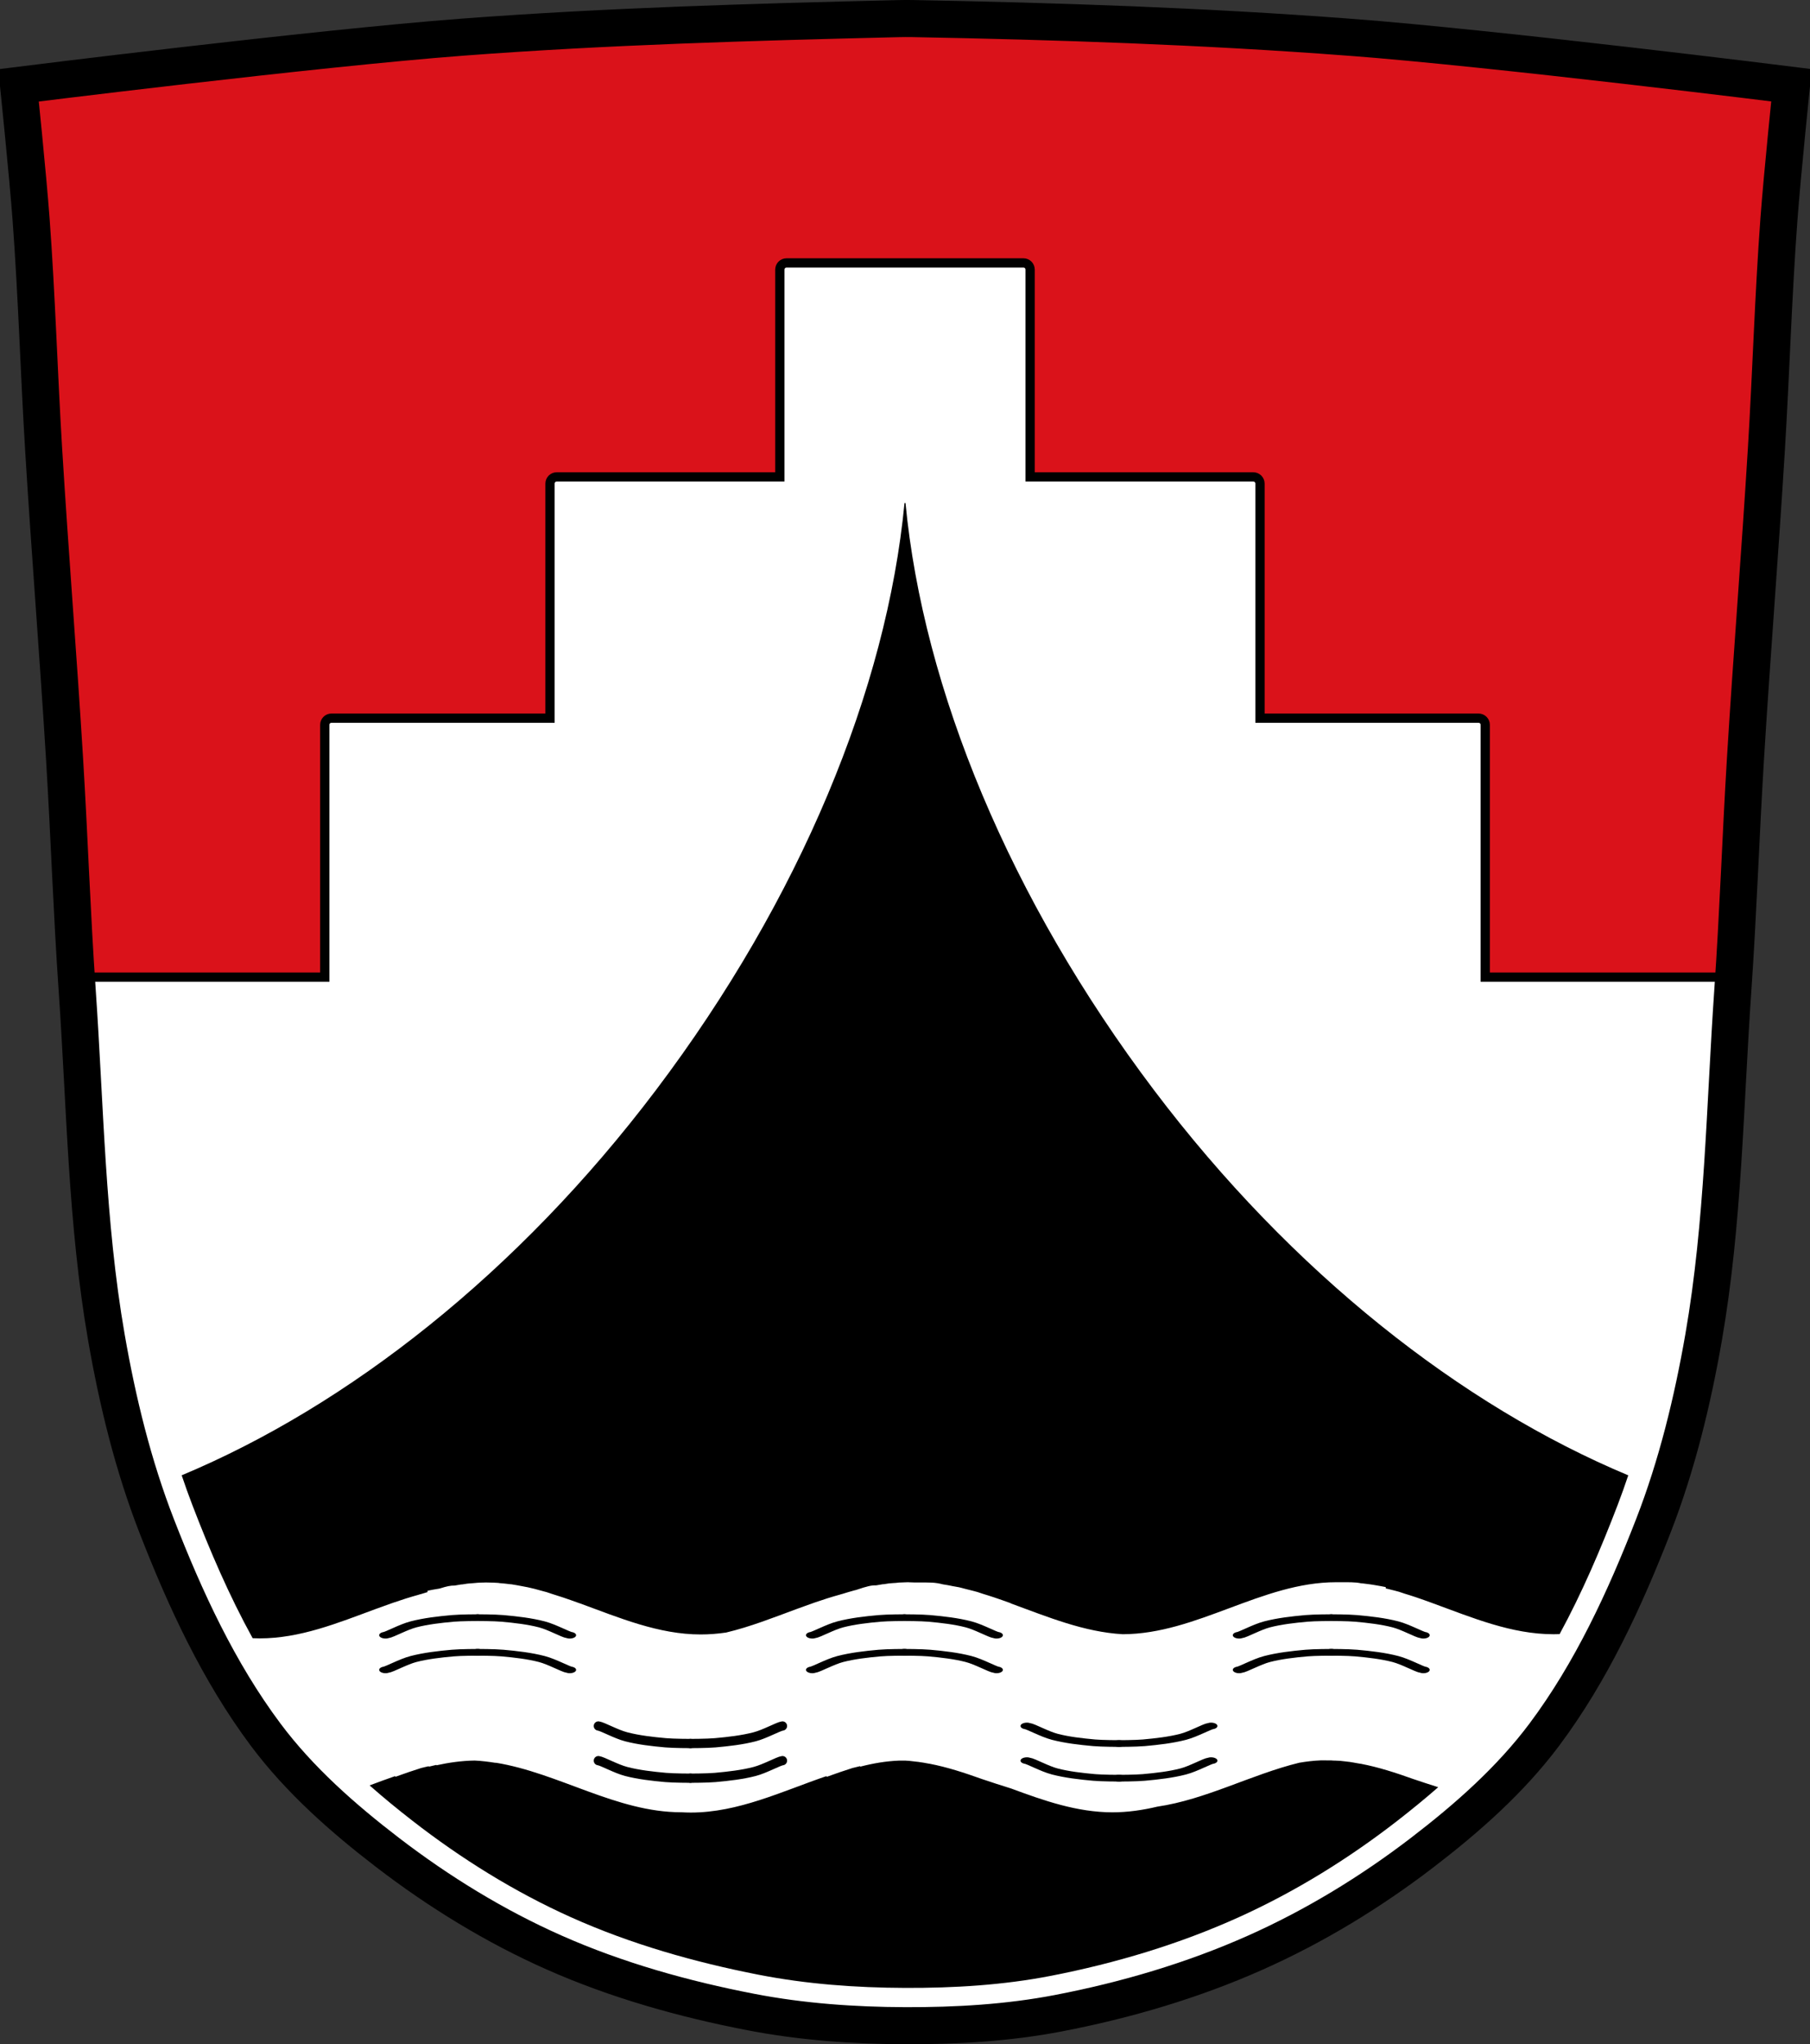
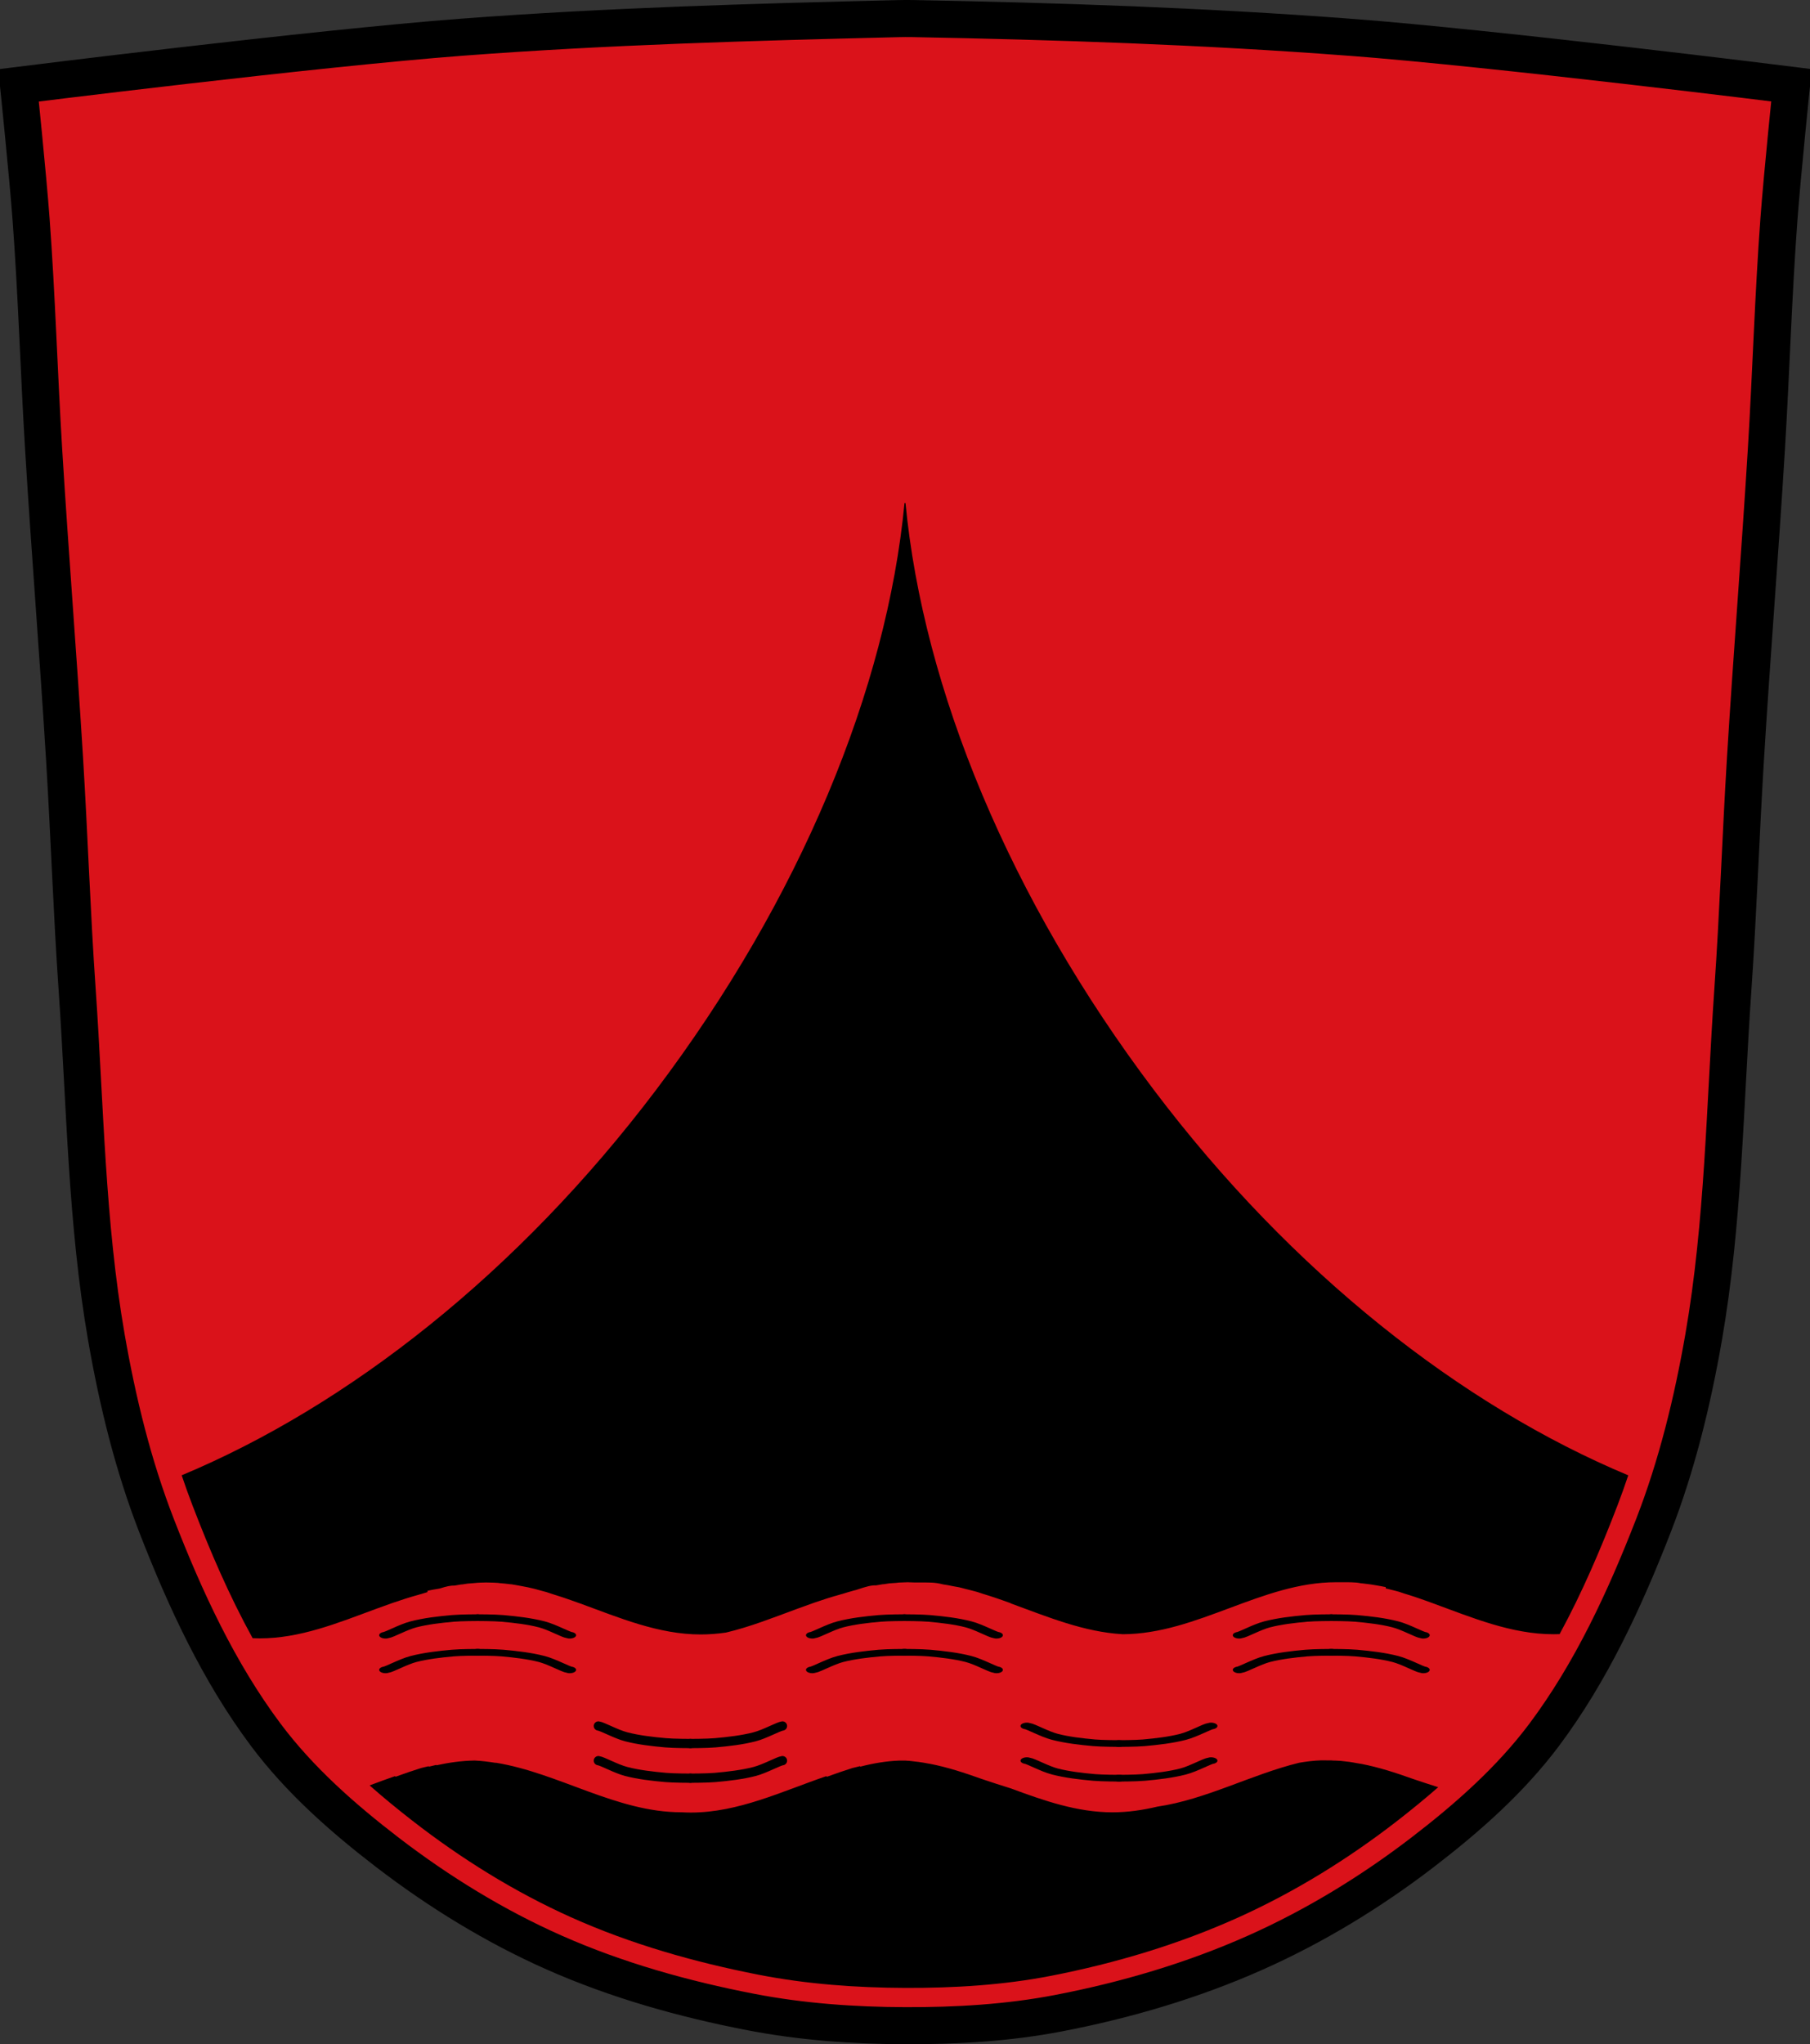
<svg xmlns="http://www.w3.org/2000/svg" xmlns:xlink="http://www.w3.org/1999/xlink" viewBox="0 0 977.12 1103.12">
  <rect x="0" y="0" width="977.12" height="1103.12" fill="#333333" stroke="none" />
  <defs>
    <path id="0" d="m-857.32 898.89c1.169-.292 4.959-4.394 7.893-5.847 3.455-1.71 7.309-2.566 11.11-3.216 2.309-.395 7.02-.4 7.02-.4" stroke="#000" fill="none" stroke-linecap="round" stroke-width="3.618" />
    <path id="1" d="m-805.28 898.89c-1.169-.292-4.959-4.394-7.893-5.847-3.455-1.71-7.309-2.566-11.11-3.216-2.309-.395-7.02-.4-7.02-.4" stroke="#000" fill="none" stroke-linecap="round" stroke-width="3.618" />
  </defs>
  <g transform="translate(99.8 35.38)">
    <path d="m627.79-15.36c-78.2-5.901-156.64-8.547-235.05-10-2.652-.049-5.306-.02-7.958.043-78.4 1.881-156.85 4.099-235.05 10-80.08 6.04-239.53 26-239.53 26 0 0 4.995 48.18 6.784 72.32 3.067 41.38 4.256 82.87 6.784 124.29 3.405 55.766 7.902 111.49 11.307 167.25 2.529 41.41 3.91 82.9 6.784 124.29 4.346 62.59 5.02 125.75 15.786 187.56 6.02 34.562 14.418 68.979 27.14 101.67 15.355 39.473 33.473 78.71 58.839 112.63 18.288 24.456 41.648 45.04 65.884 63.62 27.747 21.272 57.962 39.816 89.93 53.968 33.818 14.97 69.917 25.08 106.24 32.09 27.334 5.278 55.35 7.255 83.19 7.349 27.662.094 55.55-1.52 82.71-6.741 36.46-7.01 72.54-17.626 106.46-32.746 31.934-14.235 62.23-32.696 89.98-53.968 24.24-18.58 47.595-39.17 65.884-63.62 25.365-33.919 43.484-73.16 58.839-112.63 12.718-32.695 21.12-67.16 27.14-101.72 10.762-61.814 11.44-124.97 15.786-187.56 2.874-41.39 4.256-82.87 6.784-124.29 3.405-55.766 7.902-111.44 11.307-167.21 2.529-41.41 3.717-82.909 6.784-124.29 1.79-24.14 6.784-72.32 6.784-72.32 0 0-159.45-19.956-239.53-26" fill="#da121a" />
    <g stroke="#000">
-       <path d="m324.81 106.5c-2.01 0-3.625 1.619-3.625 3.625v111.84h-120.44c-2.01 0-3.625 1.619-3.625 3.625v126.56h-117.97c-2.01 0-3.625 1.619-3.625 3.625v136.12h-134.12c.152 2.312.308 4.626.469 6.938 4.346 62.59 5.02 125.75 15.781 187.56 6.02 34.562 14.407 68.961 27.12 101.66 15.355 39.473 33.478 78.71 58.844 112.62 18.288 24.456 41.64 45.05 65.875 63.62 27.747 21.272 57.967 39.817 89.94 53.969 33.818 14.97 69.927 25.08 106.25 32.09 27.334 5.278 55.35 7.28 83.19 7.375 27.662.094 55.55-1.529 82.72-6.75 36.46-7.01 72.52-17.63 106.44-32.75 31.934-14.235 62.25-32.697 90-53.969 24.24-18.58 47.587-39.17 65.875-63.62 25.365-33.919 43.489-73.15 58.844-112.62 12.718-32.695 21.11-67.16 27.12-101.72 10.762-61.814 11.436-124.97 15.781-187.56.158-2.28.319-4.563.469-6.844h-134.12v-136.12c0-2.01-1.619-3.625-3.625-3.625h-117.97v-126.56c0-2.01-1.619-3.625-3.625-3.625h-120.47v-111.84c0-2.01-1.587-3.625-3.594-3.625h-127.91z" fill="#fff" stroke-width="5" />
      <path d="m627.79-15.36c-78.2-5.901-156.64-8.547-235.05-10-2.652-.049-5.306-.02-7.958.043-78.4 1.881-156.85 4.099-235.05 10-80.08 6.04-239.53 26-239.53 26 0 0 4.995 48.18 6.784 72.32 3.067 41.38 4.256 82.87 6.784 124.29 3.405 55.766 7.902 111.49 11.307 167.25 2.529 41.41 3.91 82.9 6.784 124.29 4.346 62.59 5.02 125.75 15.786 187.56 6.02 34.562 14.418 68.979 27.14 101.67 15.355 39.473 33.473 78.71 58.839 112.63 18.288 24.456 41.648 45.04 65.884 63.62 27.747 21.272 57.962 39.816 89.93 53.968 33.818 14.97 69.917 25.08 106.24 32.09 27.334 5.278 55.35 7.255 83.19 7.349 27.662.094 55.55-1.52 82.71-6.741 36.46-7.01 72.54-17.626 106.46-32.746 31.934-14.235 62.23-32.696 89.98-53.968 24.24-18.58 47.595-39.17 65.884-63.62 25.365-33.919 43.484-73.16 58.839-112.63 12.718-32.695 21.12-67.16 27.14-101.72 10.762-61.814 11.44-124.97 15.786-187.56 2.874-41.39 4.256-82.87 6.784-124.29 3.405-55.766 7.902-111.44 11.307-167.21 2.529-41.41 3.717-82.909 6.784-124.29 1.79-24.14 6.784-72.32 6.784-72.32 0 0-159.45-19.956-239.53-26z" fill="none" stroke-width="20" />
    </g>
    <path d="m388.5 236.03c-9.611 100.49-56.32 213.75-134.16 316.78-74.58 98.72-166.23 170.37-256.06 207.91 1.815 5.405 3.742 10.775 5.781 16.09 9.382 24.464 19.854 48.835 32.531 71.813 1.254.053 2.517.094 3.781.094 21.819 0 42.07-8.256 62.53-15.813 3.063-1.13 6.143-2.244 9.219-3.313 4.714-1.637 9.475-3.158 14.25-4.469.063-.017.103-.041.156-.063.017-.007.041-.026.063-.031.179-.049.381-.077.563-.125 1.271-.4 2.537-.783 3.813-1.156.02-.248.042-.502.063-.75.964-.207 1.932-.377 2.906-.563 1.159-.222 2.333-.408 3.5-.594.036-.012.089-.019.125-.031 3.958-1.253 5.954-1.631 7.969-1.594h.125c.428-.072.822-.148 1.25-.219.71-.12 1.506-.269 2.219-.375.224-.033.432 0 .656-.031.874-.124 1.747-.305 2.625-.406.237-.026.389-.037.625-.063 1.022-.111 2.098-.171 3.125-.25.566-.043 1.15-.123 1.719-.156.568-.033 1.149-.071 1.719-.094.504-.019.993-.021 1.5-.031.625 0 1.31-.063 1.938-.063v.031c.988 0 1.955.028 2.938.063.105.005.176-.004.281 0 .783.029 1.626.076 2.406.125.293.019.55.031.844.063.079.005.107.056.188.063 1.992.149 4.064.356 6.03.625.129.017.214-.019.344 0 1.01.141 1.997.331 3 .5 1.052.177 2.141.387 3.188.594.962.189 1.979.35 2.938.563 1.197.265 2.309.514 3.5.813 1.199.298 2.461.672 3.656 1 .814.223 1.626.42 2.438.656.031.009.062-.009.094 0 1 .291 2 .691 3 1 2.063.637 4.104 1.275 6.156 1.969 2.973 1 5.945 2.045 8.906 3.125.106.038.206.054.313.094 21.341 7.794 42.476 16.781 65.22 16.781 4.556 0 9.06-.359 13.5-1 .025-.005.069.005.094 0 13.04-3.083 25.673-8.098 38.438-12.813 3.063-1.13 6.143-2.244 9.219-3.313 4.714-1.637 9.475-3.158 14.25-4.469.063-.017.103-.044.156-.063.017 0 .073-.026.094-.031.179-.049.35-.077.531-.125 2.183-.684 4.361-1.335 6.563-1.938.338-.092.7-.154 1.031-.25 6.081-2.068 8.321-2.546 10.781-2.5h.125c.429-.072.853-.148 1.281-.219.71-.12 1.475-.269 2.188-.375.224-.033.432 0 .656-.031.874-.124 1.747-.305 2.625-.406.237-.026.421-.037.656-.063 1.022-.111 2.098-.14 3.125-.219.566-.043 1.119-.155 1.688-.188.568-.033 1.149-.04 1.719-.063.504-.019.993-.052 1.5-.063.625 0 1.31-.063 1.938-.063v.031c.988 0 1.955.059 2.938.094.105.005.208-.004.313 0 8.728 0 10.981-.102 15.344 1.031.91.137 1.777.283 2.688.438 1.052.177 2.078.418 3.125.625.011.004.05-.004.063 0 .962.189 1.979.319 2.938.531 1.197.265 2.309.61 3.5.906 1.199.298 2.43.578 3.625.906.814.223 1.657.42 2.469.656.031.009 0-.009.031 0 1 .291 2 .691 3 1 2.063.637 4.168 1.275 6.219 1.969 2.973 1 5.947 2.045 8.906 3.125.106.038.144.149.25.188 19.792 7.228 39.43 15.406 60.31 16.563 40.04-.125 75.05-28.06 115.12-28.06 7.377 0 10.131-.103 13.438.563.434.037.881.08 1.313.125 1.245.129 2.454.293 3.688.469.54.077 1.085.164 1.625.25.499.078.969.164 1.469.25 1.761.302 3.526.601 5.281.969.02.232.012.487.031.719.269.07.539.119.813.188 1.199.298 2.43.578 3.625.906.814.223 1.689.42 2.5.656 1 .291 2 .691 3 1 2.063.637 4.168 1.275 6.219 1.969 2.973 1 5.947 2.076 8.906 3.156.106.038.144.056.25.094 21.341 7.794 42.507 16.75 65.25 16.75 1.1 0 2.189-.021 3.281-.063 12.139-22.331 22.23-45.939 31.31-69.62 2.036-5.308 3.938-10.665 5.75-16.06-89.83-37.54-181.49-109.2-256.06-207.91-77.83-103.03-124.52-216.3-134.12-316.78h-.531m224.62 678.5c-3.907.152-7.748.63-11.563 1.281-25.822 6.321-50.32 19.851-76.59 23.688-7.908 1.882-15.97 3.063-24.22 3.063-18.994 0-36.925-6.263-54.75-12.875-5.285-1.629-10.506-3.333-15.719-5.094-9.321-3.331-18.661-6.409-28.25-8.25-.065 0-.183-.019-.25-.031-.039 0-.022 0-.063 0-1.096-.207-2.148-.418-3.25-.594-.08 0-.201-.018-.281-.031-.749-.117-1.529-.241-2.281-.344-.491-.066-.945-.096-1.438-.156-.347-.042-.683-.087-1.031-.125-.836-.092-1.629-.21-2.469-.281h-.125c-.599-.05-1.223-.089-1.844-.125-.142 0-.297 0-.438 0-1.02 0-2.02-.04-3.03 0-7.096.277-14.01 1.475-20.875 3.25l-.156-.25c-1.366.323-2.732.637-4.094 1-4.655 1.453-9.259 3.078-13.875 4.75l-.188-.375c-24.09 8.258-47.608 19.656-73.19 19.656h-.031c-1.683 0-3.364-.063-5.03-.156-.052-.003-.104.003-.156 0-34.962 0-66.17-21.249-100.16-26.75 0 0 0 .081 0 .094-3.712-.6-7.458-1.068-11.25-1.25-.09-.004-.16.004-.25 0-6.955.111-13.792 1.095-20.5 2.563v-.219c-1.338.299-2.634.593-3.969.938l-.156-.219c-1.366.323-2.732.606-4.094.969-4.655 1.453-9.229 3.045-13.844 4.719l-.219-.344c-4.603 1.578-9.174 3.297-13.75 5 7.489 6.618 15.222 12.934 23.06 19.03 26.423 20.547 55.21 38.455 85.66 52.12 32.2 14.46 66.6 24.23 101.19 31 26.03 5.098 52.709 7.03 79.22 7.125 26.342.091 52.881-1.489 78.75-6.531 34.719-6.767 69.07-17.02 101.37-31.625 30.409-13.75 59.26-31.578 85.69-52.12 7.444-5.788 14.8-11.777 21.938-18.03-4.518-1.418-9-2.896-13.469-4.406-9.321-3.331-18.661-6.38-28.25-8.219-.065 0-.216-.019-.281-.031-.039 0-.023 0-.063 0-1.096-.207-2.148-.386-3.25-.563-.08 0-.201-.051-.281-.063-.749-.117-1.56-.272-2.313-.375-.491-.066-.914-.098-1.406-.156-.346-.042-.684-.087-1.031-.125-.836-.092-1.693-.21-2.531-.281h-.094c-.799-.066-1.633-.079-2.438-.125-.448-.026-.86-.013-1.313-.031-.398-.016-.789-.082-1.188-.094h-.656c-.625 0-1.279 0-1.906 0-1.02 0-2.02-.045-3.03 0" />
    <g>
      <g transform="matrix(1.91 0 0 1 1976.24-51.894)">
        <use xlink:href="#0" />
        <use xlink:href="#1" />
      </g>
      <g transform="matrix(1.91 0 0 1 1976.24-33.19)">
        <use xlink:href="#0" />
        <use xlink:href="#1" />
      </g>
    </g>
    <g transform="translate(-7.398)">
      <g transform="matrix(1.91 0 0 1 1753.23-51.894)">
        <use xlink:href="#0" />
        <use xlink:href="#1" />
      </g>
      <g transform="matrix(1.91 0 0 1 1753.23-33.19)">
        <use xlink:href="#0" />
        <use xlink:href="#1" />
      </g>
      <g transform="translate(237.81)">
        <g transform="matrix(1.91 0 0 1 1976.24-51.894)">
          <use xlink:href="#0" />
          <use xlink:href="#1" />
        </g>
        <g transform="matrix(1.91 0 0 1 1976.24-33.19)">
          <use xlink:href="#0" />
          <use xlink:href="#1" />
        </g>
      </g>
    </g>
    <g transform="translate(12.01)">
      <g fill="none" stroke="#000" stroke-linecap="round" stroke-width="5">
        <path d="m211.22 914.7c2.232.292 9.47 4.394 15.07 5.847 6.598 1.71 13.958 2.566 21.22 3.216 4.409.395 13.406.4 13.406.4" />
        <path d="m310.6 914.7c-2.232.292-9.47 4.394-15.07 5.847-6.598 1.71-13.958 2.566-21.22 3.216-4.409.395-13.406.4-13.406.4" />
        <path d="m211.22 895.99c2.232.292 9.47 4.394 15.07 5.847 6.598 1.71 13.958 2.566 21.22 3.216 4.409.395 13.406.4 13.406.4" />
        <path d="m310.6 895.99c-2.232.292-9.47 4.394-15.07 5.847-6.598 1.71-13.958 2.566-21.22 3.216-4.409.395-13.406.4-13.406.4" />
      </g>
      <g transform="matrix(1 0 0-1 103.81 1761.69)">
        <g transform="matrix(1.91 0 0 1 1976.24-51.894)">
          <use xlink:href="#0" />
          <use xlink:href="#1" />
        </g>
        <g transform="matrix(1.91 0 0 1 1976.24-33.19)">
          <use xlink:href="#0" />
          <use xlink:href="#1" />
        </g>
      </g>
    </g>
  </g>
</svg>